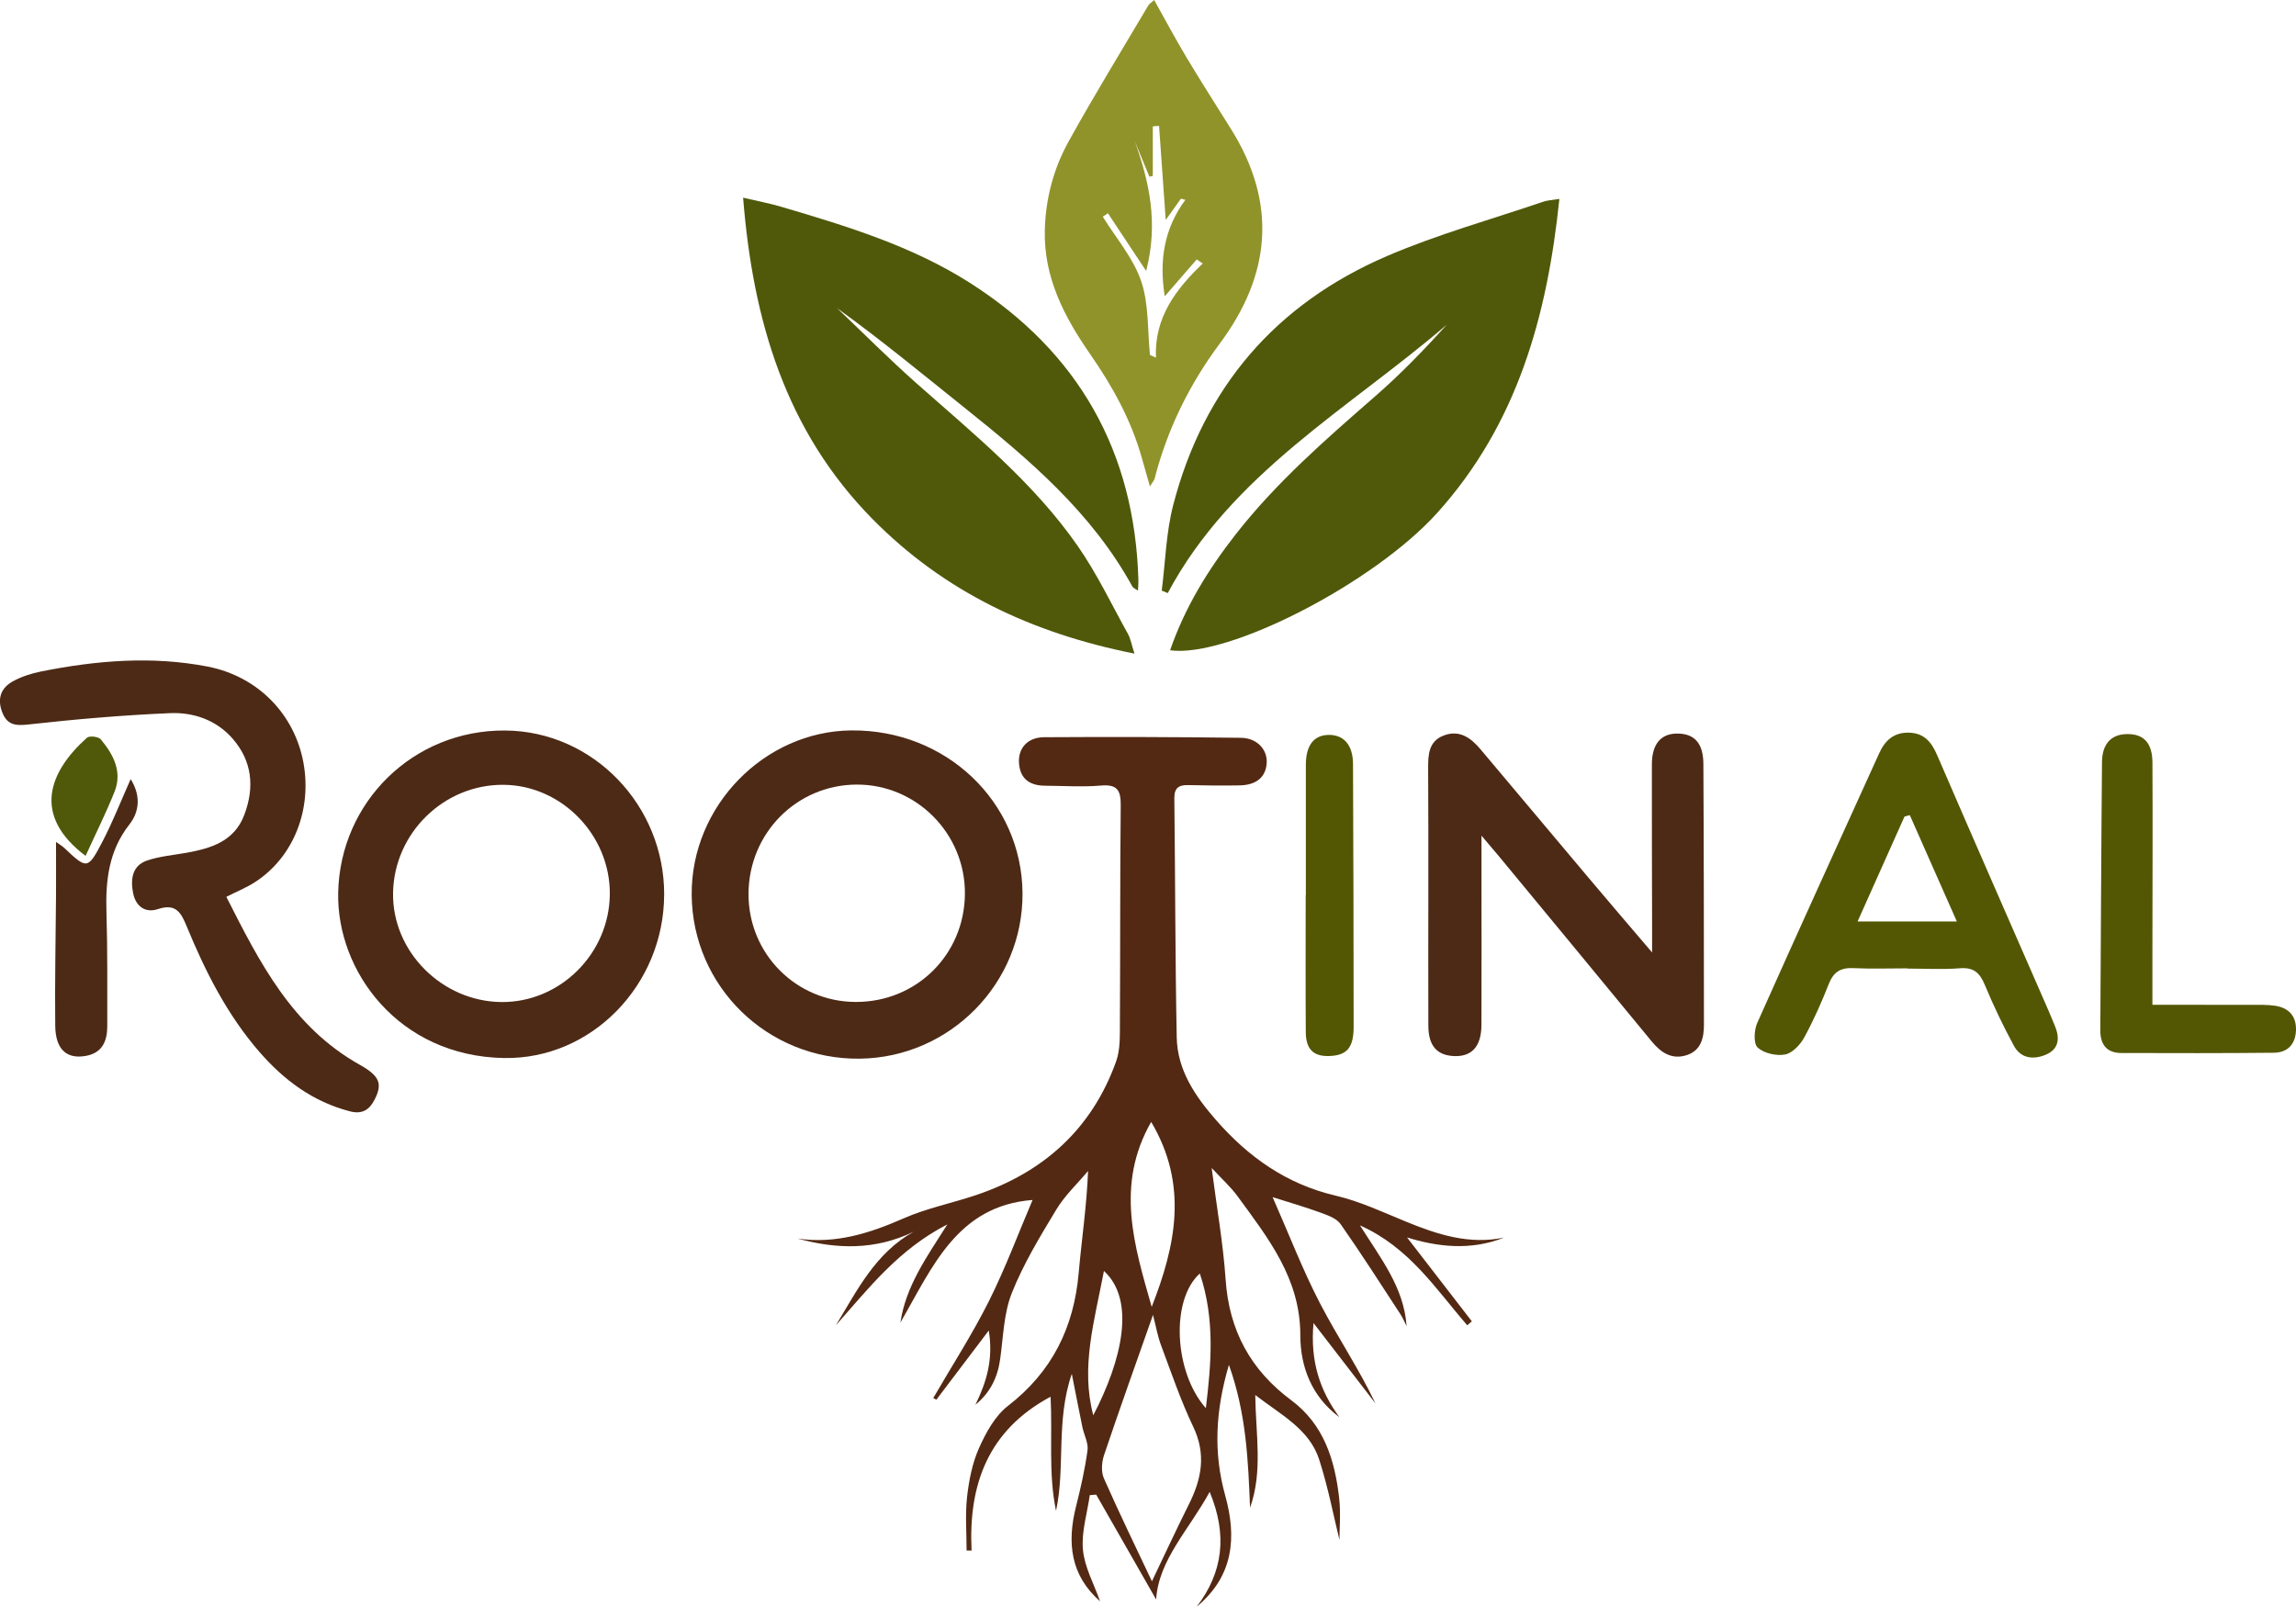
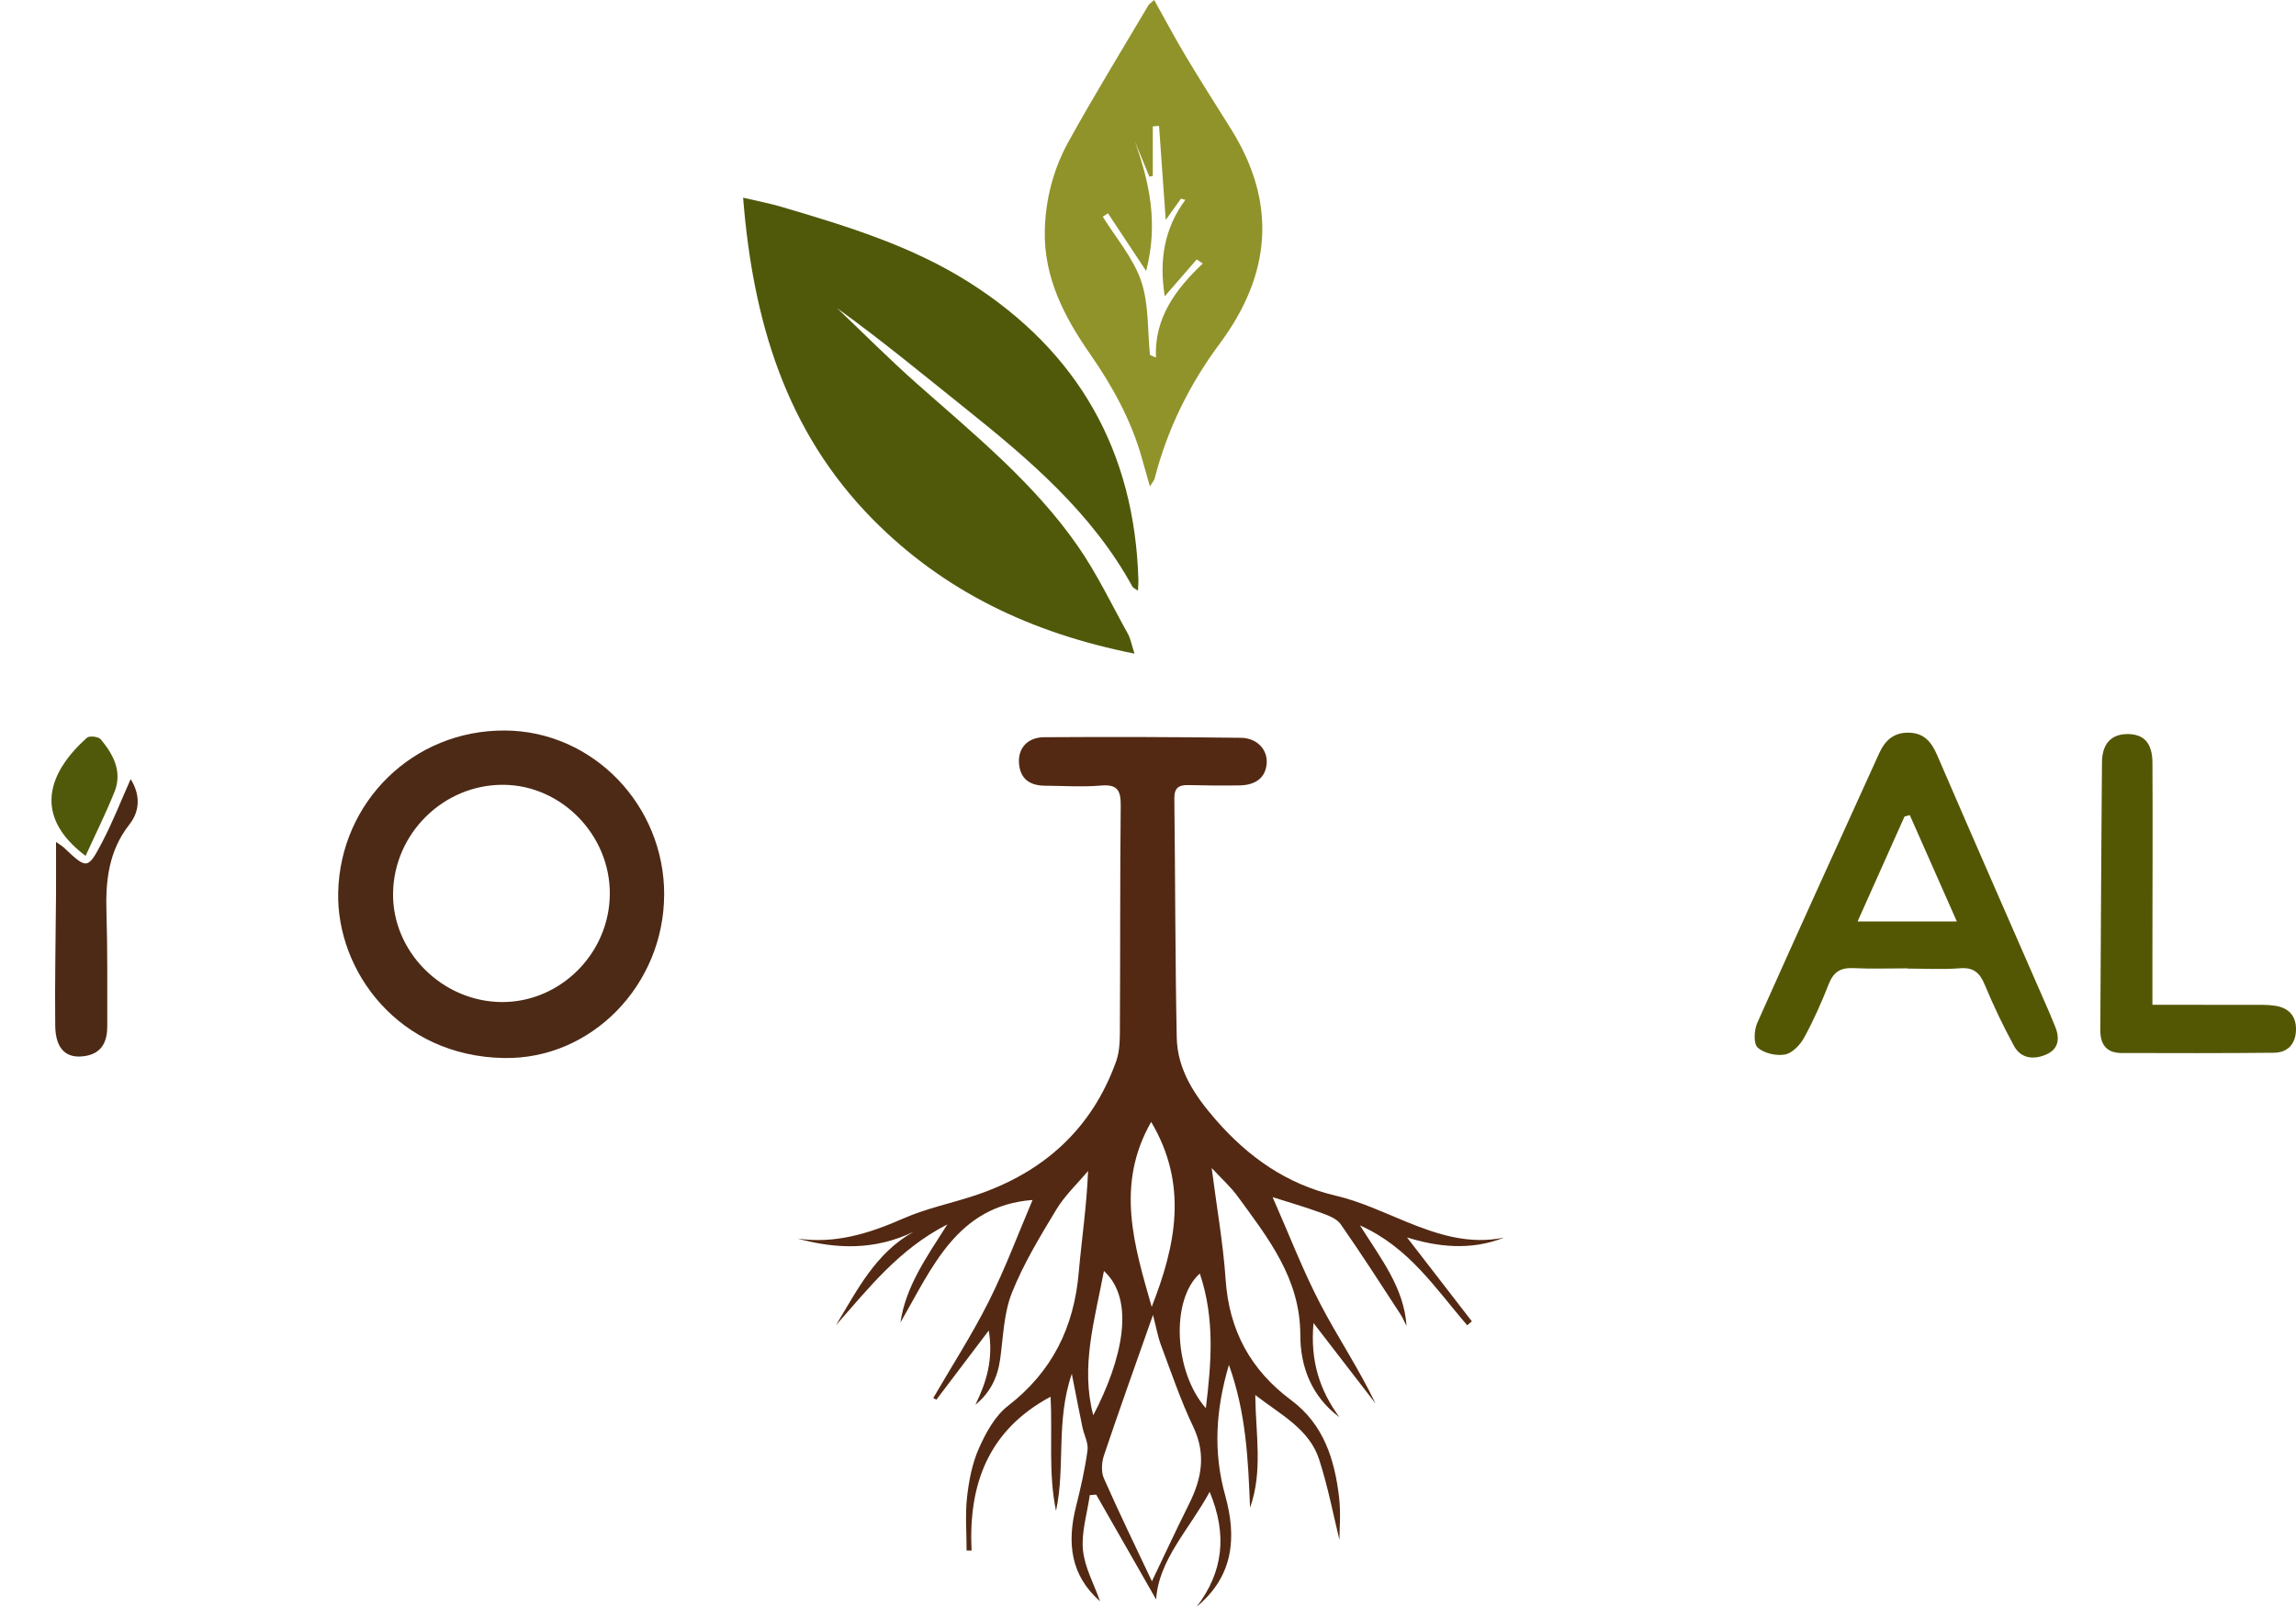
<svg xmlns="http://www.w3.org/2000/svg" id="Layer_1" viewBox="0 0 708.66 495.96">
  <path d="M246.18,382.33c11.65,1.72,22.18-1.6,32.73-6.24,7.12-3.13,14.93-4.68,22.35-7.18,20.83-7.02,35.77-20.41,43.25-41.32,1.3-3.64,1.12-7.91,1.15-11.9.13-22.34.02-44.68.25-67.02.05-4.64-1-6.62-6.09-6.18-5.72.49-11.51.09-17.27.05-4.68-.03-7.71-2.07-8.04-7.02-.3-4.54,2.63-7.92,7.75-7.95,20.24-.13,40.49-.08,60.73.18,5.08.06,8.28,3.72,7.97,7.89-.31,4.25-3.2,6.71-8.35,6.8-5.23.09-10.47.05-15.71-.09-2.97-.08-4.48.73-4.44,4.1.29,24.61.25,49.22.74,73.83.2,10.08,5.72,18.14,12.13,25.47,9.98,11.41,21.76,19.79,36.92,23.33,7.4,1.73,14.45,5.04,21.53,7.95,9.79,4.02,19.64,7.27,30.46,4.99-10.5,4.21-20.96,2.76-29.96-.04,6.26,8.11,13.13,17,20,25.89-.47.41-.94.82-1.41,1.23-9.7-11.16-17.84-24.03-33.12-30.84,6.49,10.31,13.58,19.2,14.39,31.07-.64-1.24-1.18-2.55-1.94-3.71-6.08-9.3-12.06-18.67-18.43-27.76-1.24-1.77-3.97-2.73-6.21-3.55-4.81-1.75-9.74-3.17-14.77-4.77,5.05,11.44,9.28,22.5,14.71,32.94,5.39,10.36,11.97,20.11,17.02,30.71-6.1-7.92-12.21-15.84-19.11-24.79-1.07,11.78,1.96,20.83,7.99,29.06-8.53-6.32-12.06-15.52-12.06-25.31.01-17.49-9.93-29.95-19.35-42.86-2.11-2.9-4.85-5.34-8.01-8.75,1.58,12.27,3.55,23.33,4.31,34.48,1.07,15.69,7.73,27.91,20.24,37.2,10.04,7.46,13.43,18.35,14.78,30.03.57,4.93.1,9.99.1,13.07-1.76-7.13-3.46-16.13-6.25-24.78-3.04-9.41-11.77-13.77-19.73-19.92.14,12.08,2.39,23.6-1.61,34.8-.57-14.63-1.17-29.19-6.52-44.1-4.15,14.06-4.84,27.04-1.14,40.33,3.57,12.81,2.64,24.86-8.8,34.31,8.15-10.66,9.53-22.15,4-35.44-6.34,11.66-15.78,21.01-16.52,33.22-5.81-10.17-12.15-21.27-18.5-32.37-.66.05-1.32.11-1.98.16-.8,5.64-2.63,11.38-2.11,16.89.52,5.43,3.44,10.62,5.29,15.88-9.14-8-10.25-18.06-7.43-29.26,1.44-5.72,2.76-11.5,3.55-17.34.31-2.27-1.08-4.75-1.58-7.16-1.03-4.98-1.99-9.98-3.27-16.46-5,14.63-1.93,28.77-4.87,42.29-2.41-11.59-1.06-23.39-1.68-35.22-19.27,10.32-25.38,27.08-24.39,47.49-.51,0-1.02,0-1.53-.01,0-5.51-.47-11.07.14-16.52.58-5.14,1.61-10.46,3.7-15.13,2.12-4.76,4.94-9.92,8.92-13,13.64-10.54,20.37-24.22,21.84-41.09.9-10.32,2.47-20.59,2.89-31.43-3.3,3.94-7.16,7.54-9.79,11.89-5.03,8.32-10.15,16.76-13.73,25.75-2.51,6.3-2.65,13.57-3.61,20.43-.79,5.69-3.1,10.41-7.64,14.08,3.38-6.91,5.59-13.94,4.12-22.9-5.79,7.64-10.98,14.5-16.17,21.35-.32-.17-.65-.33-.97-.5,5.76-9.93,12.01-19.61,17.15-29.85,5.1-10.17,9.08-20.9,13.51-31.3-23.37,1.8-30.98,20.93-40.79,37.83,1.65-11.15,7.96-20.01,14.48-30.28-15.08,7.71-24.36,19.82-34.39,31.13,6.55-10.77,12.15-22.26,23.98-28.87-11.86,5.74-23.76,5.41-35.82,2.1ZM355.87,405.9c-5.36,15.25-10.38,29.23-15.12,43.32-.73,2.17-.92,5.11-.04,7.12,4.81,10.9,10.04,21.62,14.83,31.78,3.85-8.03,7.54-16.01,11.47-23.88,3.9-7.8,5.31-15.38,1.28-23.82-3.88-8.13-6.78-16.73-9.95-25.19-1-2.66-1.48-5.51-2.47-9.33ZM355.47,403.42c7.44-18.95,11.35-37.69-.16-57.1-11.15,19.51-5.21,38.24.16,57.1ZM340.73,392.33c-2.89,15.31-7.26,29.6-3.29,44.55,8.84-16.96,13.2-35.46,3.29-44.55ZM370.32,393.11c-9.11,8.21-7.92,30.55,1.87,41.57,1.63-13.64,2.89-27.46-1.87-41.57Z" fill="#532913" isolation="isolate" />
  <path d="M350.14,201.76c-31.79-6.32-58.82-19.18-80.89-41.59-26.73-27.15-36.86-61.11-39.89-99.15,4.4,1.04,8.23,1.76,11.95,2.86,20.08,5.93,40.17,12.05,58,23.4,33.52,21.35,50.94,52.06,52.06,91.88.02.85-.07,1.7-.14,3.16-.83-.59-1.48-.82-1.72-1.26-12.46-22.73-31.69-39.1-51.5-54.95-13.06-10.45-25.95-21.11-39.62-30.97,8.19,7.79,16.17,15.82,24.63,23.31,17.64,15.62,36.02,30.54,49.6,50.06,5.94,8.53,10.46,18.06,15.53,27.19.8,1.44,1.07,3.17,2.01,6.06Z" fill="#50590a" isolation="isolate" />
-   <path d="M481.3,61.41c-3.74,36.24-13.05,69.55-37.7,96.91-19.59,21.75-64.66,44.9-82.45,42.41,4.57-13.23,11.7-24.85,20.22-35.75,12.54-16.05,27.79-29.32,43.05-42.63,7.86-6.85,15.13-14.36,22.14-22.14-30.25,26-66.33,45.8-86.14,82.87-.62-.26-1.23-.52-1.85-.78,1.13-8.81,1.33-17.86,3.54-26.39,9.4-36.27,31.68-62.11,65.96-76.86,15.62-6.72,32.16-11.3,48.3-16.8,1.26-.43,2.64-.47,4.92-.85Z" fill="#50590a" isolation="isolate" />
  <path d="M356.23,0c3.47,6.19,6.56,12.01,9.94,17.65,4.48,7.48,9.18,14.82,13.8,22.21,14.32,22.91,12.31,44.97-3.52,66.24-9.38,12.61-16.16,26.43-20.08,41.66-.12.48-.52.88-1.45,2.39-.98-3.46-1.73-6.1-2.48-8.75-3.3-11.71-9.04-22.12-15.97-32.1-7.92-11.39-14.32-23.58-13.99-38.15.23-9.8,2.7-19.1,7.38-27.54,7.85-14.18,16.34-28.01,24.59-41.97.25-.42.74-.69,1.8-1.64ZM354.95,109.58c.61.27,1.22.53,1.83.8-.51-12.36,6.14-21.11,14.44-29.03-.62-.42-1.23-.85-1.85-1.27-3.29,3.79-6.58,7.59-9.87,11.38-1.78-11.12-.17-20.94,6.36-29.77-.45-.12-.91-.25-1.36-.37-1.31,1.84-2.62,3.67-4.7,6.58-.75-10.64-1.41-19.84-2.06-29.04-.64.05-1.28.1-1.93.15v15.29c-.35.08-.7.16-1.05.24-1.51-3.66-3.02-7.33-4.53-10.99,4.48,12.56,7.37,25.19,3.53,40.09-4.35-6.57-8.07-12.19-11.8-17.81-.53.35-1.06.71-1.59,1.06,4.07,6.58,9.4,12.72,11.84,19.86,2.42,7.09,1.94,15.17,2.73,22.82Z" fill="#90932a" isolation="isolate" />
-   <path d="M213.49,276.23c-.23-27.3,22.33-50.52,49.31-50.76,29.17-.26,52.57,21.99,52.8,50.2.22,27.81-22.34,50.78-50.22,51.13-28.46.35-51.65-22.24-51.89-50.57ZM231.03,275.95c-.04,18.45,14.68,33.29,33.09,33.34,18.76.05,33.57-14.62,33.7-33.38.13-18.57-14.96-33.8-33.43-33.72-18.53.08-33.32,15.06-33.36,33.77Z" fill="#4d2a16" isolation="isolate" />
-   <path d="M457.26,258c0,4.98,0,8.39,0,11.79,0,15.52.06,31.04-.01,46.56-.03,6.81-3.08,10.01-8.8,9.63-5.04-.34-7.56-3.29-7.59-9.3-.06-14.3,0-28.6,0-42.9,0-12.21.01-24.41-.06-36.62-.02-4.18.14-8.29,4.73-10.09,4.87-1.91,8.42.66,11.39,4.18,11.24,13.32,22.42,26.7,33.65,40.02,6.12,7.27,12.31,14.48,19.35,22.74,0-3.46,0-5.64,0-7.82-.03-16.74-.1-33.48-.07-50.22.01-6.31,2.8-9.55,7.86-9.53,5.24.02,8,2.92,8.04,9.36.15,26.85.15,53.71.17,80.56,0,4.05-.92,7.88-5.23,9.32-4.57,1.52-7.98-.66-10.89-4.21-15.71-19.12-31.49-38.19-47.25-57.27-1.39-1.68-2.81-3.32-5.27-6.22Z" fill="#4d2a16" isolation="isolate" />
  <path d="M204.99,276.24c-.1,27.79-22.38,50.82-49.42,50.36-32.54-.55-51.72-26.82-51.19-51.09.61-27.91,23.12-50.22,51.54-50.01,27.08.19,49.17,23.04,49.08,50.74ZM154.81,309.32c18.1.13,33.25-14.96,33.41-33.27.16-18.22-14.87-33.68-32.85-33.79-18.38-.12-33.72,14.89-34.05,33.32-.33,18.1,15.07,33.6,33.5,33.74Z" fill="#4d2a16" isolation="isolate" />
-   <path d="M69.87,276.85c10.18,20.12,20.28,40.14,41.18,51.84,6.26,3.5,7.03,5.95,4.57,10.75-1.62,3.18-3.84,4.59-7.63,3.61-11.43-2.96-20.37-9.64-27.94-18.36-9.95-11.46-16.7-24.83-22.42-38.73-1.75-4.27-3.36-7.17-8.89-5.33-3.91,1.31-6.86-.86-7.66-4.97-.82-4.21-.33-8.43,4.31-10.02,3.9-1.34,8.15-1.67,12.25-2.41,7.6-1.38,14.71-3.54,17.78-11.73,3.2-8.5,2.42-16.58-3.64-23.51-5-5.72-12.03-8.16-19.28-7.85-14.57.62-29.14,1.87-43.64,3.49-4.16.47-6.69.18-8.22-3.89-1.54-4.11-.32-7.39,3.28-9.39,2.69-1.49,5.77-2.47,8.8-3.08,17.03-3.4,34.2-4.84,51.39-1.5,15.46,3.01,26.78,14.66,29.54,29.61,2.72,14.75-3.17,29.39-15.06,37-2.59,1.65-5.48,2.82-8.73,4.47Z" fill="#4d2a16" isolation="isolate" />
  <path d="M588.72,298.92c-5.58,0-11.16.19-16.73-.07-3.87-.18-6.07,1.17-7.52,4.85-2.23,5.66-4.7,11.27-7.62,16.6-1.22,2.23-3.65,4.8-5.9,5.21-2.69.5-6.5-.36-8.45-2.14-1.32-1.21-1.11-5.4-.13-7.6,12.4-27.82,25.06-55.53,37.65-83.27,1.81-3.99,4.57-6.48,9.24-6.33,4.71.15,6.92,2.95,8.67,7.01,11.39,26.38,22.94,52.68,34.44,79.01.63,1.44,1.19,2.9,1.81,4.34,1.56,3.64,1.47,7.12-2.45,8.91-3.75,1.7-7.89,1.51-10.11-2.57-3.32-6.1-6.33-12.4-9-18.82-1.55-3.73-3.41-5.5-7.7-5.16-5.37.43-10.8.1-16.2.1v-.08ZM603.98,284.45c-5.12-11.57-9.82-22.2-14.52-32.83l-1.63.43c-4.85,10.84-9.7,21.68-14.49,32.4h30.64Z" fill="#535703" isolation="isolate" />
  <path d="M664.33,310.17c10.84,0,20.92-.01,31,.01,2.27,0,4.56-.05,6.8.27,4.2.6,6.62,3.11,6.53,7.44-.09,4.31-2.49,7.03-6.8,7.08-15.7.16-31.4.13-47.11.08-4.56-.01-6.52-2.66-6.49-7.07.17-27.58.27-55.15.52-82.73.05-5.67,2.88-8.57,7.66-8.65,5.16-.08,7.87,2.64,7.91,8.79.11,19.55,0,39.1-.01,58.64,0,5.03,0,10.06,0,16.14Z" fill="#535703" isolation="isolate" />
-   <path d="M403.05,276.3c0-13.42-.02-26.84,0-40.26.01-5.9,2.44-9.07,6.89-9.18,4.82-.12,7.65,3.08,7.67,9.06.11,27.01.18,54.03.19,81.04,0,6.12-1.88,8.51-6.47,8.95-5.58.54-8.26-1.64-8.3-7.26-.1-14.12-.03-28.24-.03-42.35h.05Z" fill="#535703" isolation="isolate" />
  <path d="M17.29,259.9c1.54,1.08,2,1.34,2.38,1.69,7.18,6.8,7.4,6.92,11.94-1.77,3.25-6.22,5.81-12.8,8.72-19.32,2.94,4.69,2.99,9.69-.39,14-6.38,8.13-7.39,17.32-7.08,27.15.36,11.68.22,23.38.25,35.07.01,4.62-1.51,8.3-6.61,9.22-5.92,1.07-9.36-2-9.45-9.26-.16-13.43.15-26.86.24-40.3.03-5.16,0-10.32,0-16.47Z" fill="#4d2a16" isolation="isolate" />
  <path d="M26.41,264.2c-16.52-12.44-11.42-25.88.44-36.48.74-.66,3.55-.34,4.24.49,3.89,4.67,6.75,9.98,4.25,16.22-2.61,6.53-5.77,12.85-8.92,19.77Z" fill="#50590a" isolation="isolate" />
</svg>